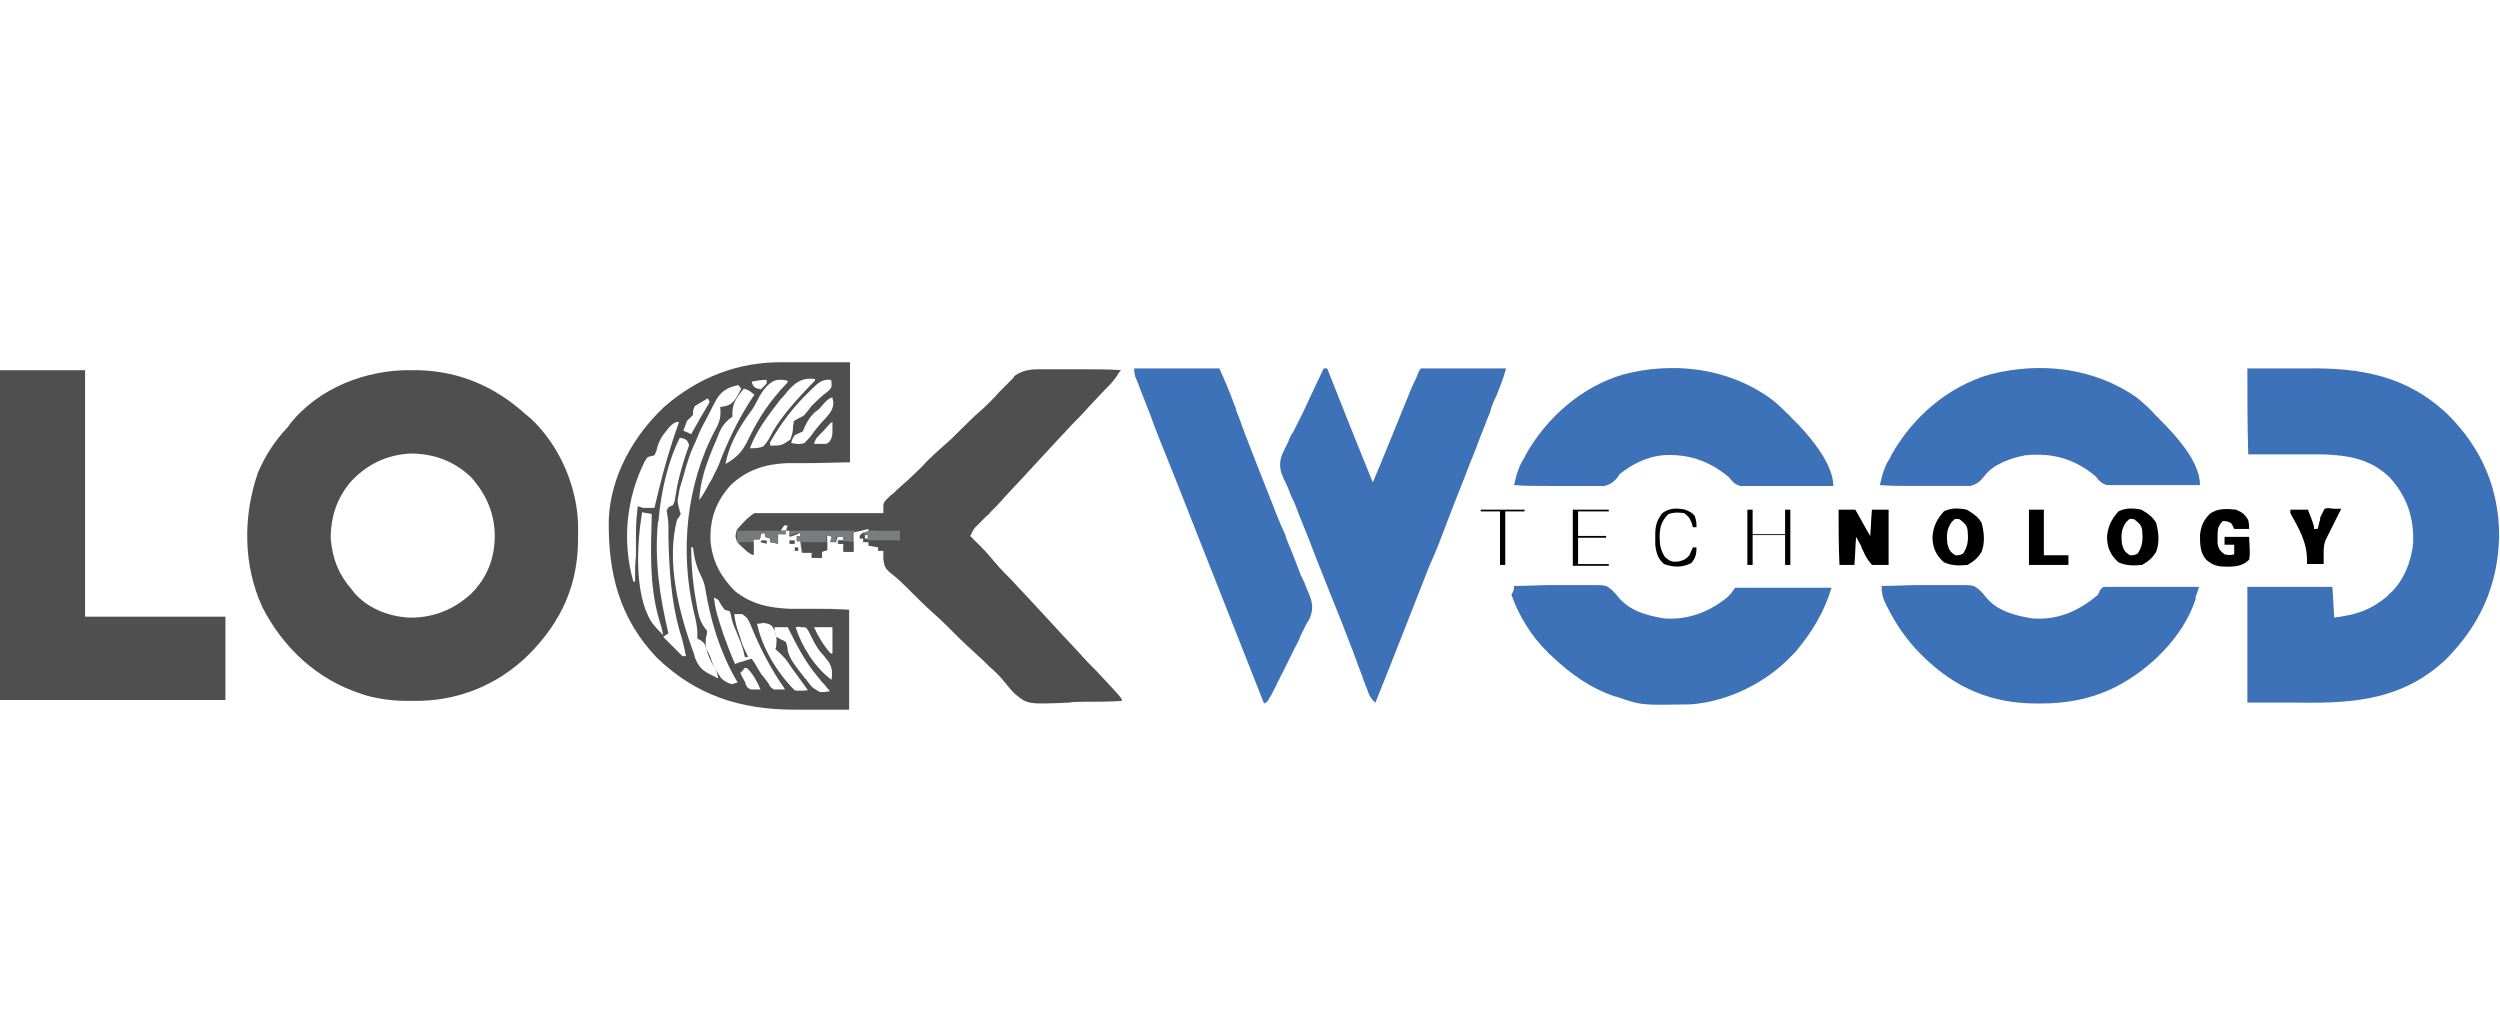
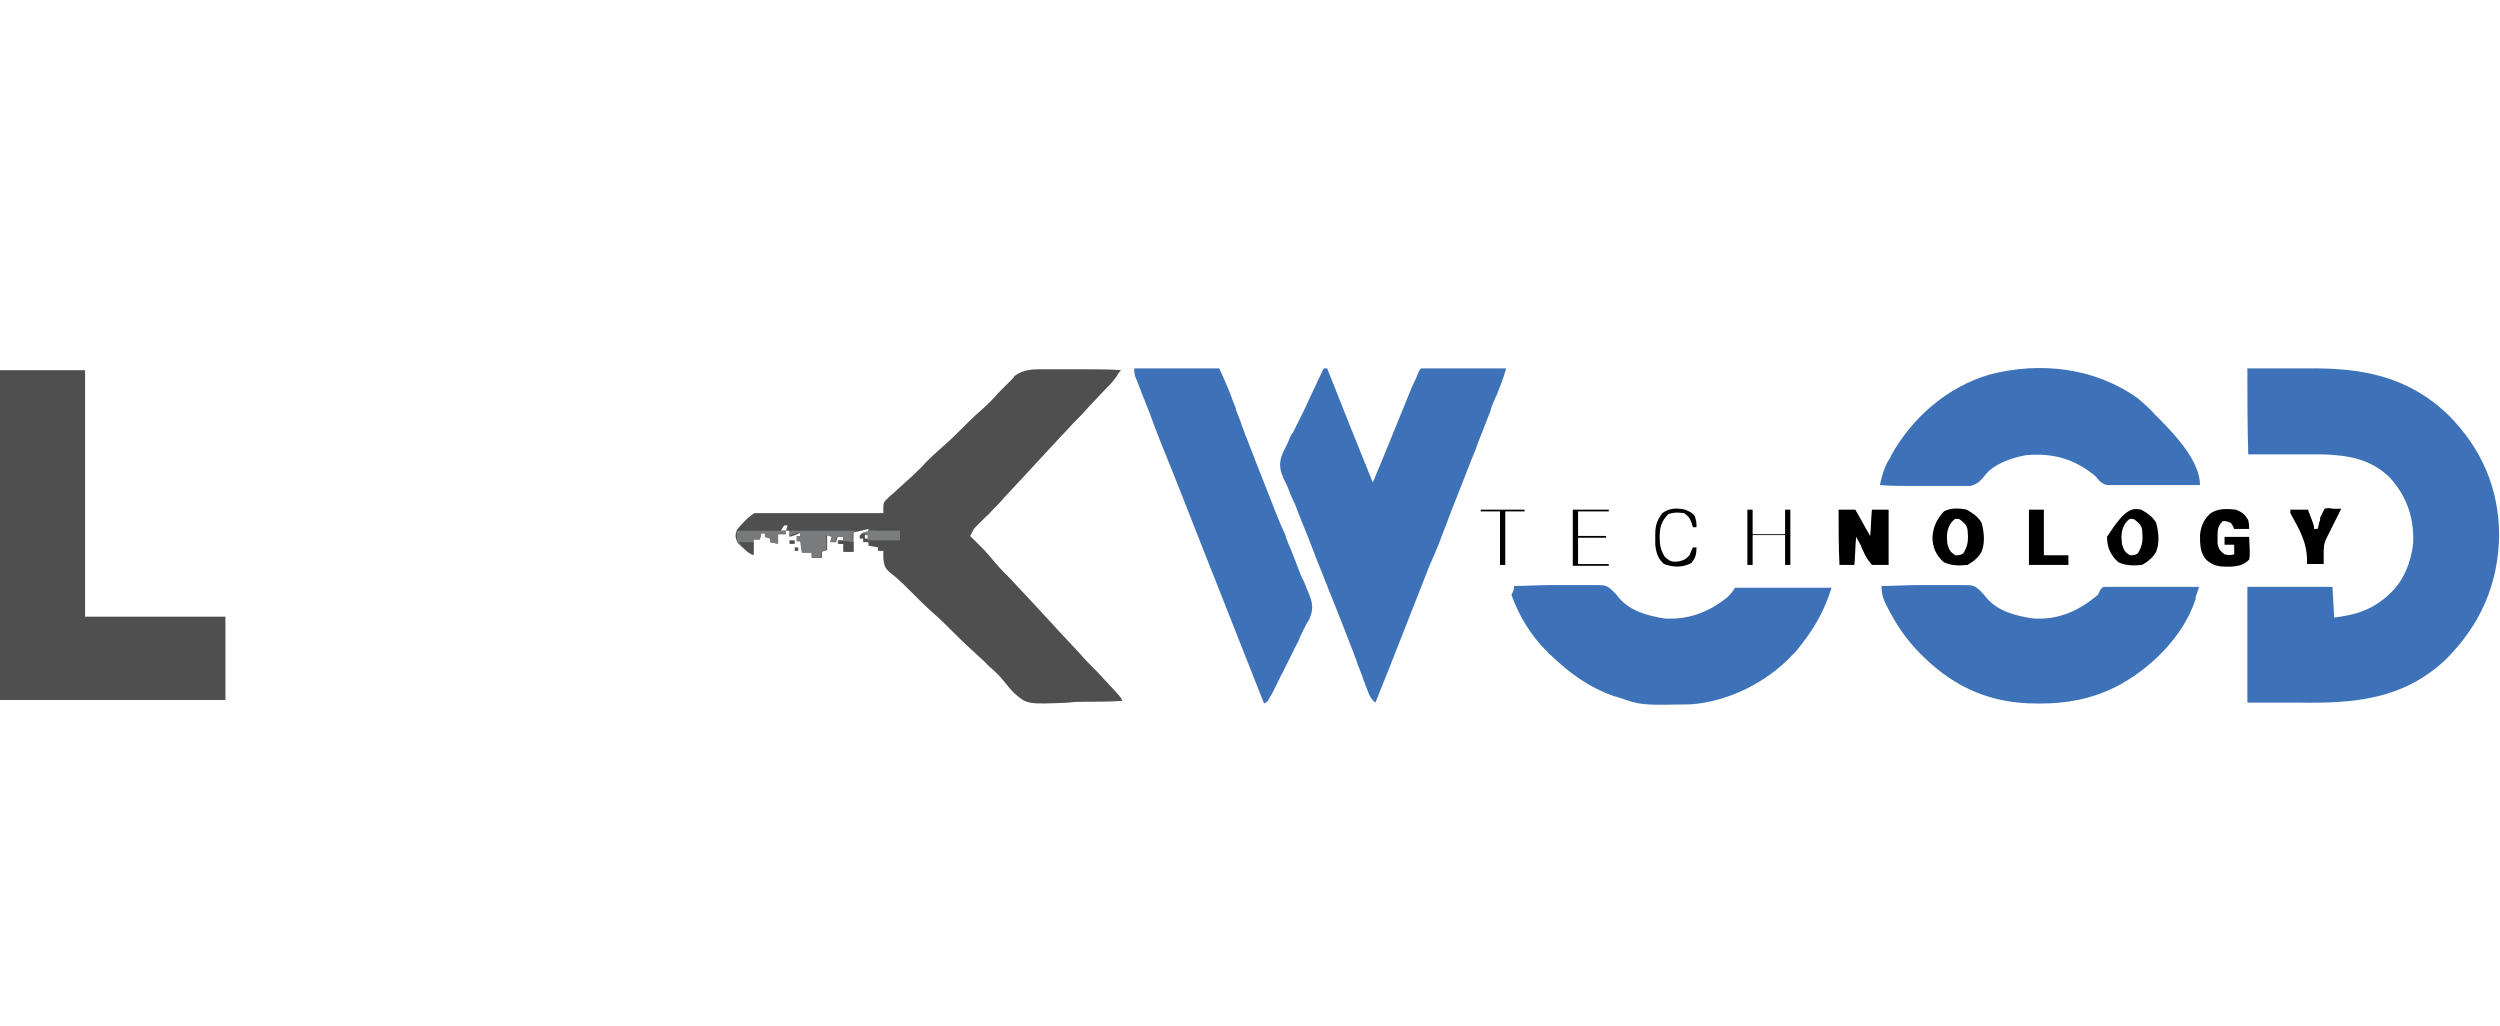
<svg xmlns="http://www.w3.org/2000/svg" version="1.1" id="Layer_1" x="0px" y="0px" viewBox="0 0 285 117" style="enable-background:new 0 0 285 117;" xml:space="preserve">
  <style type="text/css">
	.st0{fill:#4F4F50;}
	.st1{fill:#3E72B8;}
	.st2{fill:#7A7B7C;}
	.st3{fill:#787979;}
	.st4{fill:#7C7E7E;}
</style>
-   <path class="st0" d="M47,42.2c0.3,0,0.3,0,0.6,0c4.8,0.1,8.9,1.9,12.4,5.1c0.2,0.1,0.3,0.3,0.5,0.4c3.2,3,5.2,7.5,5.4,11.9  c0,0.5,0,0.9,0,1.4c0,0.1,0,0.2,0,0.4c0,5.3-1.9,9.5-5.7,13.3C56.6,78.2,52,80,47,79.9c-0.2,0-0.4,0-0.6,0c-1.6,0-3.1-0.2-4.6-0.6  c-0.3-0.1-0.3-0.1-0.6-0.2c-5-1.6-8.9-5.2-11.3-9.9c-2.2-4.8-2.2-10.4-0.5-15.3c0.8-1.9,1.9-3.6,3.3-5.1c0.1-0.1,0.2-0.2,0.3-0.4  C36.3,44.2,41.8,42.1,47,42.2z M40,54.9c-1.6,1.9-2.3,4-2.3,6.5c0.2,2.3,0.9,4.1,2.4,5.8c0.1,0.1,0.2,0.3,0.3,0.4  c1.5,1.7,3.7,2.6,6,2.8c2.8,0.1,5.2-0.8,7.3-2.7c1.8-1.8,2.7-4,2.7-6.6c0-2.6-1-4.8-2.7-6.7c-2-1.9-4.3-2.7-7-2.7  C43.9,51.9,41.8,53,40,54.9z" />
  <path class="st1" d="M256.2,42c2.9,0,2.9,0,4.1,0c0.8,0,1.7,0,2.5,0c6.3-0.1,11.6,0.8,16.3,5.3c3.8,3.8,5.8,8.4,5.8,13.8  c-0.1,5.6-2.2,10.2-6.1,14.1c-4.8,4.5-10.3,5-16.6,4.9c-2,0-4,0-6,0c0-4.4,0-8.7,0-13.2c3.2,0,6.4,0,9.7,0c0.1,1.8,0.1,1.8,0.2,3.5  c2.4-0.3,4.1-0.8,6-2.4c0.1-0.1,0.2-0.2,0.3-0.3c1.6-1.4,2.5-3.7,2.7-5.8c0.1-2.9-0.7-5.3-2.7-7.5c-2.2-2.1-4.7-2.5-7.6-2.6  c-0.2,0-0.5,0-0.7,0c-0.6,0-1.3,0-1.9,0c-0.7,0-1.3,0-2,0c-1.3,0-2.6,0-3.9,0C256.2,48.5,256.2,45.3,256.2,42z" />
  <path class="st0" d="M0,42.2c3.2,0,6.4,0,9.7,0c0,9.3,0,18.6,0,28.1c5.3,0,10.6,0,16,0c0,3.1,0,6.3,0,9.5c-8.5,0-17,0-25.7,0  C0,67.4,0,55,0,42.2z" />
  <path class="st0" d="M119.4,42.1c0.2,0,0.5,0,0.7,0c0.6,0,1.3,0,1.9,0c0.7,0,1.3,0,2,0c1.3,0,2.6,0,3.8,0.1  c-0.2,0.2-0.4,0.5-0.5,0.7c-0.1,0.1-0.2,0.3-0.3,0.4c-0.3,0.4-0.7,0.8-1.1,1.2c-0.6,0.6-1.2,1.3-1.8,1.9c-0.6,0.7-1.2,1.3-1.8,1.9  c-0.9,1-1.8,1.9-2.7,2.9c-0.8,0.9-1.6,1.7-2.4,2.6c-0.9,1-1.8,1.9-2.7,2.9c-0.5,0.6-1,1.1-1.6,1.7c-0.1,0.1-0.2,0.3-0.4,0.4  c-0.2,0.2-0.5,0.5-0.7,0.7c-0.1,0.1-0.2,0.2-0.3,0.3c-0.1,0.1-0.2,0.2-0.3,0.3c-0.3,0.3-0.4,0.7-0.6,1c0.1,0.1,0.2,0.2,0.4,0.4  c0.2,0.2,0.3,0.3,0.5,0.5c0.2,0.2,0.3,0.3,0.5,0.5c0.5,0.5,1,1.1,1.5,1.7c0.6,0.7,1.2,1.3,1.8,1.9c0.9,1,1.8,1.9,2.7,2.9  c0.8,0.9,1.6,1.7,2.4,2.6c0.9,1,1.8,1.9,2.7,2.9c0.6,0.7,1.2,1.3,1.9,2c2.9,3.1,2.9,3.1,2.9,3.4c-1.4,0.1-2.8,0.1-4.2,0.1  c-0.6,0-1.3,0-1.9,0.1c-4.7,0.2-4.7,0.2-6.2-1.1c-0.4-0.4-0.8-0.9-1.2-1.4c-0.5-0.6-1-1.1-1.6-1.6c-0.2-0.2-0.4-0.4-0.6-0.6  c-0.4-0.4-0.9-0.8-1.3-1.2c-0.9-0.8-1.8-1.7-2.6-2.5c-0.6-0.6-1.2-1.2-1.9-1.8c-0.9-0.8-1.8-1.7-2.6-2.5c-0.7-0.7-1.5-1.5-2.3-2.1  c-0.6-0.5-0.7-0.8-0.8-1.6c0-0.3,0-0.3,0-0.5c0-0.1,0-0.3,0-0.4c-0.2,0-0.4,0-0.6,0c0-0.1,0-0.2,0-0.4c-0.4-0.1-0.7-0.1-1.1-0.2  c0-0.1,0-0.2,0-0.4c-0.2,0-0.4,0-0.6,0c0-0.1,0-0.2,0-0.4c-0.1,0-0.2,0-0.4,0c0-0.4,0-0.4,0.4-0.7c0.2,0,0.4,0,0.6,0  c0-0.1,0-0.2,0-0.4c-0.8,0.2-0.8,0.2-1.7,0.4c0,0.7,0,1.5,0,2.2c-0.4,0-0.7,0-1.1,0c0-0.3,0-0.6,0-0.9c-0.2,0-0.4,0-0.6,0  c0-0.1,0-0.2,0-0.4c0.2,0,0.4,0,0.6,0c0-0.1,0-0.2,0-0.4c-0.2,0-0.5,0-0.7,0c-0.1,0.3-0.1,0.3-0.2,0.6c-0.2,0-0.4,0-0.6,0  c0.1-0.3,0.1-0.3,0.2-0.6c-0.2-0.1-0.4-0.1-0.6-0.2c0,0.6,0,1.1,0,1.7c-0.2,0.1-0.4,0.1-0.6,0.2c0,0.2,0,0.5,0,0.7  c-0.4,0-0.7,0-1.1,0c0-0.2,0-0.4,0-0.6c-0.4,0-0.7,0-1.1,0c-0.1-0.6-0.1-0.6-0.2-1.3c-0.1,0-0.2,0-0.4,0c0-0.2,0-0.4,0-0.6  c0.1,0,0.2,0,0.4,0c0-0.1,0-0.2,0-0.4C90.7,61,90.7,61,90,61.2c0-0.2,0-0.5,0-0.7c-0.1,0-0.2,0-0.4,0c0,0.1,0,0.2,0,0.4  c-0.3,0-0.6,0-0.9,0c0,0.4,0,0.7,0,1.1c-0.3-0.1-0.6-0.1-0.9-0.2c0-0.1,0-0.2,0-0.4c-0.3-0.1-0.3-0.1-0.6-0.2c0-0.1,0-0.2,0-0.4  c-0.1,0-0.2,0-0.4,0c-0.1,0.2-0.1,0.5-0.2,0.7c-0.2,0-0.5,0-0.7,0c0,0.6,0,1.1,0,1.7c-0.8-0.4-1.3-0.8-1.9-1.5  c-0.2-0.6-0.2-0.6,0-1.3c0.6-0.7,1.2-1.4,2-1.9c0.5,0,0.9,0,1.4,0c0.2,0,0.2,0,0.4,0c0.5,0,1,0,1.4,0c0.3,0,0.7,0,1,0  c0.9,0,1.7,0,2.6,0c0.9,0,1.8,0,2.7,0c1.7,0,3.5,0,5.2,0c0-0.2,0-0.4,0-0.5c0-0.6,0-0.6,0.2-0.9c0.1-0.1,0.2-0.2,0.3-0.3  c0.1-0.1,0.2-0.2,0.3-0.3c0.3-0.2,0.5-0.4,0.8-0.7c0.9-0.8,1.8-1.6,2.7-2.5c0.8-0.9,1.7-1.7,2.6-2.5c0.7-0.6,1.3-1.2,1.9-1.8  c0.7-0.7,1.5-1.5,2.2-2.1c0.8-0.7,1.5-1.4,2.2-2.2c0.3-0.3,0.5-0.5,0.8-0.8c0.2-0.2,0.2-0.2,0.3-0.3c0.1-0.1,0.3-0.3,0.4-0.4  c0.1-0.1,0.2-0.2,0.2-0.3C116.8,42,117.9,42.1,119.4,42.1z M89.4,59.9c-0.2,0.3-0.2,0.3-0.4,0.6c0.2,0,0.4,0,0.6,0  c0.1-0.2,0.1-0.4,0.2-0.6C89.7,59.9,89.6,59.9,89.4,59.9z M98.6,61c0,0.1,0,0.2,0,0.4c0.1,0,0.2,0,0.4,0c0-0.1,0-0.2,0-0.4  C98.8,61,98.7,61,98.6,61z" />
  <path class="st1" d="M150.9,42c0.1,0,0.2,0,0.4,0c1.7,4.3,3.4,8.6,5.2,13c1.4-3.3,2.7-6.6,4.1-10c0.2-0.5,0.4-1,0.6-1.4  c0.1-0.2,0.1-0.2,0.2-0.4c0.4-1,0.4-1,0.6-1.2c0.3,0,0.6,0,0.9,0c0.2,0,0.4,0,0.6,0c0.2,0,0.4,0,0.6,0c0.3,0,0.3,0,0.7,0  c0.7,0,1.4,0,2.1,0c0.5,0,0.9,0,1.4,0c1.1,0,2.3,0,3.4,0c-0.3,1.1-0.7,2.1-1.1,3.1c-0.1,0.1-0.1,0.3-0.2,0.4  c-0.2,0.5-0.4,0.9-0.5,1.4c-0.1,0.3-0.3,0.7-0.4,1c-0.4,1.1-0.9,2.2-1.3,3.4c-0.2,0.4-0.3,0.8-0.5,1.2c-0.9,2.4-1.9,4.8-2.8,7.2  c-0.6,1.6-1.2,3.2-1.9,4.7c-2.1,5.3-4.1,10.5-6.2,15.7c-0.5-0.4-0.7-0.8-0.9-1.4c-0.1-0.2-0.1-0.3-0.2-0.5c-0.1-0.2-0.1-0.4-0.2-0.5  c-0.1-0.2-0.1-0.4-0.2-0.6c-0.2-0.6-0.5-1.2-0.7-1.9c-0.2-0.4-0.3-0.9-0.5-1.3c-0.4-1-0.8-2.1-1.2-3.1c-0.6-1.5-1.2-3-1.8-4.5  c-0.4-1.1-0.9-2.2-1.3-3.3c-0.7-1.9-1.5-3.7-2.2-5.6c-0.1-0.1-0.1-0.3-0.2-0.4c-0.3-0.6-0.5-1.3-0.8-1.9c-0.1-0.2-0.2-0.4-0.3-0.6  c-0.1-0.3-0.1-0.3-0.2-0.5c-0.3-1-0.2-1.7,0.3-2.7c0.1-0.2,0.2-0.4,0.3-0.6c0.1-0.2,0.2-0.4,0.3-0.7c0.1-0.2,0.2-0.5,0.4-0.7  c0.3-0.6,0.6-1.2,0.9-1.8c0.3-0.6,0.6-1.2,0.9-1.9C149.7,44.5,150.3,43.3,150.9,42z" />
-   <path class="st0" d="M89.4,41.3c0.2,0,0.4,0,0.6,0c0.7,0,1.4,0,2.1,0c1.6,0,3.2,0,4.8,0c0,3.8,0,7.5,0,11.4  c-4.3,0.1-4.3,0.1-5.6,0.1c-0.4,0-0.7,0-1.1,0c-0.3,0-0.3,0-0.5,0c-2.5,0.1-4.6,0.8-6.4,2.5c-1.7,1.9-2.4,3.9-2.3,6.4  c0.2,2.3,1.2,4.1,2.8,5.7c1.9,1.5,3.9,1.9,6.2,2c0.2,0,0.3,0,0.5,0c0.6,0,1.3,0,1.9,0c2.2,0,2.2,0,4.4,0.1c0,3.8,0,7.5,0,11.4  c-1.6,0-3.1,0-4.7,0c-0.7,0-0.7,0-1.5,0c-6.2,0-11.2-1.6-15.7-5.9c-4.3-4.5-5.6-9.7-5.5-15.8c0.2-4.9,2.8-9.5,6.3-12.8  C79.6,43,84.2,41.2,89.4,41.3z M87.1,44.4c-0.4,0.5-0.7,1.1-1,1.7c-0.2,0.4-0.5,0.8-0.8,1.2c-1.2,1.7-2.2,3.5-2.6,5.6  c1.4-0.8,2-1.5,2.7-3c1.1-2.3,2.4-4.2,4.1-6c0.3-0.3,0.3-0.3,0.3-0.5C88.5,43.1,87.9,43.4,87.1,44.4z M89.3,45.2  c-0.1,0.1-0.2,0.2-0.3,0.3c-1.3,1.7-2.8,3.6-3.5,5.6c0.6,0,1,0,1.5-0.2c0.5-0.5,0.8-1.1,1.1-1.7c1.2-2,2.7-3.6,4.3-5.3  c0.3-0.3,0.3-0.3,0.5-0.5c0-0.1,0-0.1,0-0.2C91.2,43,90.4,43.8,89.3,45.2z M92.6,44.3c-0.1,0.1-0.2,0.2-0.3,0.3  c-1.8,1.7-3.3,3.7-4.5,5.8c0,0.1,0,0.2,0,0.4c1.3,0,1.3,0,2.3-0.7c0.2-0.6,0.3-0.8,0.3-1.4c0-0.2,0.1-0.5,0.1-0.7  c0.5-0.3,0.5-0.3,1.1-0.6c0.3-0.3,0.6-0.7,0.9-1.1c0.6-0.6,1.2-1.2,1.9-1.7c0.4-0.4,0.4-0.4,0.4-0.9c0-0.1,0-0.3-0.1-0.4  C93.8,43.2,93.3,43.6,92.6,44.3z M85.7,43.5c0.1,0.4,0.1,0.4,0.4,0.7c0.2,0.1,0.4,0.1,0.6,0.2c0.3-0.2,0.5-0.5,0.7-0.7  c0-0.1,0-0.2,0-0.4C86.8,43.3,86.3,43.4,85.7,43.5z M84.2,43.9c-1,0.2-1.7,0.5-2.3,1.3c-0.5,0.7-0.8,1.5-1.2,2.2  c-0.1,0.2-0.1,0.2-0.2,0.4c-0.4,0.7-0.8,1.5-1.1,2.3c-0.1,0.3-0.3,0.6-0.4,0.9c-0.6,1.3-0.9,2.7-1.3,4c-0.1,0.2-0.1,0.4-0.2,0.6  c0,0.2-0.1,0.4-0.1,0.6c0,0.2-0.1,0.3-0.1,0.5c-0.1,0.5,0,0.8,0.1,1.2c0.1,0.4,0.1,0.4,0.2,0.7c-0.1,0.2-0.2,0.4-0.4,0.6  c-1.3,4.8,0.2,10.7,1.9,15.3c0,0.1,0.1,0.2,0.1,0.4c0.4,1.1,0.9,1.6,2,2.1c0.1,0.1,0.3,0.1,0.4,0.2c0.1,0.1,0.1,0.1,0.3,0.1  c-0.1-0.2-0.1-0.2-0.1-0.4c-0.1-0.3-0.2-0.6-0.4-0.9c-0.2-0.4-0.3-0.8-0.5-1.3c-0.1-0.1-0.1-0.3-0.2-0.4c-0.1-0.1-0.1-0.3-0.2-0.4  c0-0.1-0.1-0.2-0.1-0.4c-0.3-0.4-0.5-0.5-0.9-0.7c0-0.2,0-0.4,0-0.6c0-0.8-0.2-1.6-0.4-2.4c-1.6-6.9-0.9-14.6,2.5-20.9  c0.5-0.9,0.6-1.5,0.5-2.5c0.2,0,0.4-0.1,0.6-0.1c0.9-0.2,1.2-0.9,1.6-1.6c0.1-0.2,0.1-0.2,0.2-0.4C84.3,44.1,84.3,44.1,84.2,43.9z   M84.8,44.3c-0.9,1.1-1.4,1.8-1.3,3.2c-0.1,0.1-0.3,0.2-0.4,0.3c-0.7,0.6-1,1.2-1.3,2c-0.1,0.2-0.1,0.3-0.2,0.5  c-0.5,1.1-0.9,2.2-1.3,3.4c0,0.1-0.1,0.3-0.1,0.4c-0.3,1-0.4,1.9-0.5,2.9c0.4-0.5,0.7-1,1-1.6c0.2-0.4,0.5-0.8,0.7-1.3  c0.4-0.7,0.7-1.5,1-2.3c1-2.4,2.1-4.6,3.6-6.8C85.4,44.5,85.4,44.5,84.8,44.3z M93.4,46.6c-0.1,0.1-0.2,0.2-0.4,0.3  c-0.8,0.7-1.1,1.4-1.5,2.3c-0.3,0.1-0.6,0.3-0.9,0.4c-0.3,0.5-0.3,0.5-0.4,0.9c0.6,0.1,0.9,0.2,1.5,0c0.4-0.4,0.8-0.8,1.1-1.3  c0.4-0.5,0.8-1,1.3-1.5c0.5-0.6,0.9-1,0.9-1.8c0-0.2-0.1-0.4-0.1-0.6C94.3,45.4,93.7,46.3,93.4,46.6z M80.7,45.4  c-0.5,0.3-1,0.6-1.5,0.9C79,46.8,79,46.8,79,47.3c-0.2,0.2-0.5,0.5-0.7,0.7c-0.2,0.6-0.2,0.6-0.4,1.1c0.5,0.2,0.5,0.2,0.9,0.4  c0.3-0.6,0.7-1.2,1-1.8c0.1-0.2,0.2-0.3,0.3-0.5c0.1-0.2,0.2-0.3,0.3-0.5c0.1-0.2,0.1-0.2,0.3-0.5c0.1-0.1,0.1-0.3,0.2-0.4  C80.8,45.6,80.7,45.5,80.7,45.4z M75.9,49.2c-0.6,0.7-0.9,1.4-1.1,2.3c-0.1,0.1-0.1,0.3-0.2,0.4c-0.1,0-0.2,0.1-0.4,0.1  c-0.4,0.1-0.4,0.1-0.7,0.6c-2.1,4.2-2.6,9.1-1.3,13.7c0.1,0,0.1,0,0.2,0c0-0.3,0-0.3,0-0.6c0-0.8,0-1.5,0.1-2.3c0-0.3,0-0.7,0-1  c0-0.5,0-1,0-1.4c0-0.2,0-0.2,0-0.4c0-1,0.1-2,0.2-2.9c0.2,0.1,0.4,0.1,0.6,0.2c0.4,0,0.9,0,1.3,0c0-0.1,0.1-0.2,0.1-0.4  c0.6-2.5,1.2-4.9,2-7.3c0.2-0.7,0.5-1.4,0.7-2.1C76.8,48,76.2,48.8,75.9,49.2z M94.7,48.2c-0.3,0.3-0.6,0.7-0.9,1  c-0.1,0.1-0.2,0.2-0.3,0.3C93,50,93,50,92.8,50.6c0.2,0,0.5,0,0.7,0c0.1,0,0.3,0,0.4,0c0.4,0,0.4,0,0.7-0.3c0.3-0.5,0.3-0.8,0.3-1.3  c0-0.3,0-0.3,0-0.5c0-0.2,0-0.2,0-0.4C94.8,48.2,94.7,48.2,94.7,48.2z M77.5,49.9c-1.4,2.8-2.1,6.1-2.4,9.1c0,0.3,0,0.3-0.1,0.6  c-0.4,4.3,0.2,8.4,1.2,12.6c-0.3,0.2-0.3,0.2-0.6,0.4c0.4,0.4,0.7,0.7,1.1,1.1c0.1,0.1,0.2,0.2,0.3,0.3c0.3,0.3,0.5,0.5,0.8,0.8  c0.1,0,0.2,0,0.4,0c-0.2-1-0.4-1.9-0.7-2.8c-1-3.5-1.2-7-1.3-10.6c0-0.2,0-0.3,0-0.5c0-0.3,0-0.6,0-0.9c0-0.6-0.1-1.2-0.2-1.8  c0.2-0.4,0.2-0.4,0.7-0.6c0.2-0.4,0.2-0.4,0.3-1c0-0.2,0.1-0.4,0.1-0.6c0-0.2,0.1-0.4,0.1-0.6c0.3-1.4,0.7-2.8,1.2-4.2  c0.2-0.5,0.2-0.5-0.1-1C78,50,78,50,77.5,49.9z M79.4,56.9c0.2,0.4,0.2,0.4,0.2,0.4L79.4,56.9z M73.2,58.4c-0.6,3.6-0.9,9.2,1,12.4  c0.4,0.6,0.9,1.1,1.4,1.6c-0.1-0.6-0.3-1.3-0.5-1.9c-1.1-3.9-0.9-7.9-0.8-11.9C73.8,58.5,73.8,58.5,73.2,58.4z M78.8,62.4  c0,2.2,0.2,4.3,0.6,6.4c0,0.2,0.1,0.4,0.1,0.6c0.2,1,0.4,1.7,1.1,2.5c0,0.4,0,0.4-0.1,0.7c-0.3,1.7,0.8,3.3,1.7,4.7  c0.4,0.4,0.7,0.5,1.2,0.7c0.4-0.1,0.4-0.1,0.7-0.2c-0.1-0.2-0.2-0.3-0.3-0.5c-1.8-3.2-2.8-6.6-3.4-10.2c-0.1-0.7-0.4-1.3-0.7-1.9  c-0.4-0.9-0.6-1.9-0.7-2.8C78.9,62.4,78.9,62.4,78.8,62.4z M72.3,66.3c0.2,0.6,0.2,0.6,0.2,0.6L72.3,66.3z M81.4,68.1  c0.1,1.3,0.5,2.5,0.9,3.7c0.1,0.2,0.1,0.4,0.2,0.6c0.4,1.1,0.8,2.2,1.3,3.3c0.2-0.1,0.3-0.1,0.5-0.2c0.5-0.1,0.9-0.3,1.4-0.4  c0.1,0.1,0.1,0.2,0.2,0.3c0.3,0.4,0.5,0.9,0.8,1.3c0.1,0.2,0.1,0.2,0.3,0.4c0.1,0.1,0.2,0.3,0.3,0.4c0.1,0.1,0.2,0.3,0.3,0.4  c0.2,0.4,0.2,0.4,0.6,0.7c0.7,0,0.7,0,1.3,0c-0.1-0.1-0.1-0.2-0.2-0.3c-1.5-2.2-2.7-4.5-3.7-7c-0.3-0.7-0.4-0.9-1-1.3  C84.1,70,84.1,70,83.7,70c0.1,0.9,0.3,1.6,0.6,2.4c0.1,0.3,0.1,0.3,0.2,0.7c0.2,0.6,0.5,1.2,0.8,1.8c-0.1,0-0.2,0-0.4,0  c0-0.2-0.1-0.3-0.1-0.5c-0.2-0.9-0.6-1.7-0.9-2.5c-0.3-0.6-0.5-1.3-0.6-1.9c0-0.1-0.1-0.2-0.1-0.3c-0.2-0.1-0.4-0.1-0.6-0.2  c-0.3-0.4-0.5-0.7-0.7-1.1C81.7,68.3,81.6,68.2,81.4,68.1z M86.3,71.1c0.6,2.8,2.3,5.6,4.3,7.6c0.5,0.1,1,0,1.5,0  c-0.1-0.1-0.1-0.2-0.2-0.3c-0.5-0.7-1.1-1.5-1.6-2.2c-0.8-1.2-0.8-1.2-1.9-2.2c0.1-0.3,0.1-0.3,0.1-0.6c0.1-0.8-0.1-1.3-0.4-1.9  c-0.3-0.4-0.6-0.4-1.1-0.5C86.7,71.1,86.5,71.1,86.3,71.1z M88.3,71.5c0,0.5,0,0.5,0.2,1.1c0.2,0.1,0.4,0.2,0.5,0.3  c0.3,0.1,0.3,0.1,0.6,0.3c0.1,0.3,0.2,0.7,0.2,1c0.3,1.1,1.1,2,1.8,2.9c0.1,0.2,0.3,0.3,0.4,0.5c0.6,0.8,0.6,0.8,1.5,1.3  c0.5,0,0.5,0,1.1-0.1c-0.1-0.2-0.3-0.3-0.4-0.5c-0.2-0.3-0.5-0.5-0.7-0.8c-0.1-0.2-0.3-0.3-0.4-0.5c-1.4-1.7-2.3-3.5-3.3-5.5  C89.3,71.5,88.8,71.5,88.3,71.5z M90.7,71.5c0.7,2.2,2.2,4.6,4.1,6c0.1-0.8,0.1-1.3-0.3-2c-0.3-0.4-0.6-0.8-0.9-1.1  c-0.6-0.7-1-1.6-1.4-2.4c-0.3-0.5-0.3-0.5-0.9-0.5C91.1,71.4,90.9,71.5,90.7,71.5z M92.8,71.5c0.5,1.1,1.1,2.1,1.9,3  c0.1,0,0.1,0,0.2,0c0-1,0-2,0-3C94.2,71.5,93.5,71.5,92.8,71.5z M84.7,76.4c-0.1,0.1-0.2,0.2-0.3,0.3c0.1,0.3,0.3,0.6,0.4,0.8  c0.1,0.2,0.2,0.3,0.2,0.5c0.2,0.4,0.2,0.4,0.6,0.6c0.4,0,0.7,0,1.1,0c-0.4-0.9-0.8-1.7-1.5-2.4C84.9,76.1,84.9,76.1,84.7,76.4z" />
  <path class="st1" d="M129.3,42c3.2,0,6.4,0,9.7,0c0.6,1.3,1.2,2.7,1.7,4.1c0.1,0.2,0.2,0.4,0.2,0.6c0.2,0.6,0.5,1.2,0.7,1.9  c0.2,0.4,0.3,0.9,0.5,1.3c0.4,1,0.8,2.1,1.2,3.1c0.5,1.3,1,2.5,1.5,3.8c0.5,1.3,1,2.6,1.6,3.9c0.1,0.2,0.2,0.4,0.2,0.6  c0.2,0.4,0.3,0.8,0.5,1.2c0.4,1,0.8,2,1.2,3.1c0.1,0.2,0.2,0.4,0.3,0.6c0.2,0.4,0.3,0.8,0.5,1.2c0.5,1.2,0.7,1.9,0.2,3.1  c-0.1,0.2-0.2,0.4-0.3,0.5c-0.1,0.2-0.2,0.4-0.3,0.6c-0.1,0.2-0.2,0.4-0.3,0.6c-0.1,0.2-0.2,0.4-0.3,0.7c-0.2,0.5-0.5,0.9-0.7,1.4  c-0.3,0.6-0.6,1.2-0.9,1.8c-0.2,0.5-0.5,0.9-0.7,1.4c-0.2,0.3-0.3,0.7-0.5,1c-0.1,0.2-0.2,0.4-0.3,0.6c-0.1,0.2-0.2,0.3-0.3,0.5  c-0.2,0.4-0.2,0.4-0.6,0.6c-2.5-6.3-5-12.7-7.5-19c-0.8-2-1.6-4.1-2.4-6.1c-0.3-0.7-0.5-1.3-0.8-2c-0.8-2-1.6-3.9-2.3-5.9  c-0.1-0.3-0.3-0.7-0.4-1c-0.2-0.6-0.5-1.2-0.7-1.8c-0.1-0.3-0.2-0.5-0.3-0.8c-0.1-0.2-0.2-0.5-0.3-0.7  C129.3,42.4,129.3,42.4,129.3,42z" />
  <path class="st1" d="M214.5,66.8c1.4,0,2.8-0.1,4.1-0.1c0.6,0,1.3,0,1.9,0c0.7,0,1.5,0,2.2,0c0.3,0,0.3,0,0.7,0c1.6,0,1.6,0,2.3,0.6  c0.4,0.4,0.4,0.4,0.8,0.9c1.3,1.5,3.3,2,5.2,2.3c2.7,0.2,5-0.7,7.1-2.4c0.4-0.3,0.4-0.3,0.6-0.8c0.3-0.4,0.3-0.4,0.8-0.4  c0.3,0,0.3,0,0.6,0c0.3,0,0.3,0,0.7,0c0.2,0,0.5,0,0.7,0c0.4,0,0.4,0,0.7,0c0.6,0,1.3,0,1.9,0c0.7,0,1.3,0,2,0c1.3,0,2.6,0,3.9,0  c-0.1,0.3-0.2,0.6-0.3,0.9c-0.1,0.2-0.1,0.2-0.1,0.5c-1.4,4.3-5.2,8-9.1,10c-2.8,1.4-5.6,1.9-8.6,1.9c-0.1,0-0.2,0-0.4,0  c-5.1,0-9.2-1.7-12.9-5.3c-0.1-0.1-0.3-0.3-0.4-0.4c-1.6-1.6-2.8-3.4-3.8-5.4c-0.1-0.1-0.1-0.3-0.2-0.4  C214.6,68,214.5,67.6,214.5,66.8z" />
  <path class="st1" d="M172.6,66.8c1.4,0,2.8-0.1,4.1-0.1c0.6,0,1.3,0,1.9,0c0.7,0,1.5,0,2.2,0c0.3,0,0.3,0,0.7,0c1.6,0,1.6,0,2.3,0.6  c0.4,0.4,0.4,0.4,0.8,0.9c1.3,1.5,3.3,2,5.1,2.3c2.7,0.2,5.1-0.7,7.2-2.4c0.5-0.5,0.5-0.5,0.9-1.1c3.6,0,7.3,0,11,0  c-0.9,2.9-2.2,5-4.1,7.3c-0.2,0.2-0.2,0.2-0.4,0.4c-2.9,3.1-7.3,5.3-11.6,5.6c-5.6,0.1-5.6,0.1-8.2-0.8c-0.1,0-0.2-0.1-0.4-0.1  c-2.9-1-5.1-2.6-7.3-4.7c-0.1-0.1-0.3-0.2-0.4-0.4c-1.8-1.7-3.3-4.2-4.1-6.5C172.6,67.3,172.6,67.1,172.6,66.8z" />
  <path class="st1" d="M243.7,45.4c0.7,0.6,1.4,1.2,2,1.9c0.2,0.2,0.3,0.3,0.5,0.5c1.8,1.8,4.6,4.8,4.6,7.5c-1.4,0-2.8,0-4.3,0  c-0.7,0-1.3,0-2,0c-0.8,0-1.5,0-2.3,0c-0.2,0-0.5,0-0.7,0c-0.3,0-0.3,0-0.7,0c-0.2,0-0.4,0-0.6,0c-0.7-0.2-0.9-0.5-1.3-1  c-2.4-2-4.9-2.7-8-2.4c-1.6,0.3-3.7,1-4.7,2.4c-0.5,0.6-0.8,0.9-1.6,1.1c-0.7,0-1.3,0-2,0c-0.2,0-0.5,0-0.7,0c-0.6,0-1.3,0-1.9,0  c-0.6,0-1.3,0-1.9,0c-1.3,0-2.5,0-3.8-0.1c0.1-0.3,0.1-0.5,0.2-0.8c0-0.1,0.1-0.3,0.1-0.4c0.2-0.6,0.4-1.2,0.8-1.8  c0.1-0.1,0.1-0.2,0.2-0.4c2.4-4.3,6.4-7.8,11.2-9.2C232.6,41.2,238.8,41.9,243.7,45.4z" />
-   <path class="st1" d="M201.8,45.4c0.7,0.5,1.3,1.1,1.9,1.7c0.2,0.1,0.3,0.3,0.5,0.5c0.2,0.2,0.2,0.2,0.5,0.5c0.2,0.2,0.2,0.2,0.4,0.4  c1.5,1.6,3.9,4.5,3.9,6.9c-1.4,0-2.8,0-4.3,0c-0.7,0-1.3,0-2,0c-0.8,0-1.5,0-2.3,0c-0.2,0-0.5,0-0.7,0c-0.3,0-0.3,0-0.7,0  c-0.2,0-0.4,0-0.6,0c-0.7-0.2-0.9-0.5-1.3-1c-2.3-1.9-4.7-2.7-7.6-2.5c-1.8,0.2-3.4,1-4.8,2.1c-0.1,0.1-0.2,0.2-0.2,0.3  c-0.5,0.6-0.8,0.9-1.6,1.1c-0.7,0-1.3,0-2,0c-0.2,0-0.5,0-0.7,0c-0.6,0-1.3,0-1.9,0c-0.6,0-1.3,0-1.9,0c-1.3,0-2.5,0-3.8-0.1  c0.1-0.3,0.1-0.5,0.2-0.8c0-0.1,0.1-0.3,0.1-0.4c0.2-0.6,0.4-1.2,0.8-1.8c0.1-0.1,0.1-0.2,0.2-0.4c2.4-4.3,6.4-7.8,11.1-9.2  C190.7,41.2,196.9,41.9,201.8,45.4z" />
  <path d="M209.6,58.1c0.6,0,1.2,0,1.9,0c0.6,1,1.1,2,1.7,3c0.1-1,0.1-2,0.2-3c0.6,0,1.2,0,1.9,0c0,2.1,0,4.2,0,6.3  c-0.6,0-1.2,0-1.9,0c-0.5-0.6-0.7-0.9-1-1.6c-0.1-0.2-0.2-0.3-0.2-0.5c-0.2-0.4-0.4-0.7-0.6-1.1c-0.1,1-0.1,2.1-0.2,3.2  c-0.6,0-1.1,0-1.7,0C209.6,62.3,209.6,60.2,209.6,58.1z" />
  <path d="M254.9,58.1c0.7,0.3,1,0.5,1.4,1.2c0.1,0.5,0.1,0.5,0.1,1c-0.6,0-1.1,0-1.7,0c-0.1-0.2-0.2-0.5-0.4-0.7  c-0.5-0.2-0.5-0.2-0.9-0.2c-0.6,0.6-0.6,1-0.6,1.9c0,0.2,0,0.4,0,0.6c0.1,0.7,0.3,0.9,0.8,1.3c0.6,0.1,0.6,0.1,1.1,0  c0-0.4,0-0.7,0-1.1c-0.4,0-0.7,0-1.1,0c0-0.3,0-0.6,0-0.9c0.9,0,1.8,0,2.8,0c0.1,2,0.1,2,0,2.6c-0.7,0.7-1.5,0.8-2.5,0.8  c-1,0-1.6-0.1-2.4-0.8c-0.7-0.8-0.7-1.8-0.7-2.8c0.1-1,0.4-1.7,1.1-2.4C252.8,57.9,253.9,58,254.9,58.1z" />
-   <path d="M244.1,58.1c0.7,0.4,1.3,0.8,1.7,1.5c0.3,1.1,0.4,2.3,0,3.3c-0.4,0.7-0.9,1.1-1.6,1.5c-1,0.1-1.8,0.1-2.7-0.3  c-0.9-0.8-1.3-1.7-1.3-2.9c0.1-1.2,0.5-2,1.3-2.9C242.3,57.9,243.1,57.9,244.1,58.1z M242.4,59.5c-0.6,0.8-0.6,1.6-0.5,2.5  c0.2,0.7,0.3,0.9,0.9,1.3c0.5,0,0.5,0,0.9-0.2c0.6-0.9,0.6-1.7,0.5-2.7c-0.1-0.6-0.4-0.8-0.9-1.2C242.8,59.1,242.8,59.1,242.4,59.5z  " />
+   <path d="M244.1,58.1c0.7,0.4,1.3,0.8,1.7,1.5c0.3,1.1,0.4,2.3,0,3.3c-0.4,0.7-0.9,1.1-1.6,1.5c-1,0.1-1.8,0.1-2.7-0.3  c-0.9-0.8-1.3-1.7-1.3-2.9C242.3,57.9,243.1,57.9,244.1,58.1z M242.4,59.5c-0.6,0.8-0.6,1.6-0.5,2.5  c0.2,0.7,0.3,0.9,0.9,1.3c0.5,0,0.5,0,0.9-0.2c0.6-0.9,0.6-1.7,0.5-2.7c-0.1-0.6-0.4-0.8-0.9-1.2C242.8,59.1,242.8,59.1,242.4,59.5z  " />
  <path d="M224.2,58.1c0.7,0.4,1.3,0.8,1.7,1.5c0.3,1.1,0.4,2.3,0,3.3c-0.4,0.7-0.9,1.1-1.6,1.5c-1,0.1-1.8,0.1-2.7-0.3  c-0.9-0.8-1.3-1.7-1.3-2.9c0.1-1.2,0.5-2,1.3-2.9C222.4,57.9,223.2,57.9,224.2,58.1z M222.5,59.5c-0.6,0.8-0.6,1.6-0.5,2.5  c0.2,0.7,0.3,0.9,0.9,1.3c0.5,0,0.5,0,0.9-0.2c0.6-0.9,0.6-1.7,0.5-2.7c-0.1-0.6-0.4-0.8-0.9-1.2C222.9,59.1,222.9,59.1,222.5,59.5z  " />
  <path d="M261.1,58.1c0.7,0,1.4,0,2,0c0.7,1.8,0.7,1.8,0.7,2.2c0.1,0,0.2,0,0.4,0c0-0.1,0.1-0.2,0.1-0.3c0-0.2,0.1-0.3,0.1-0.5  c0.1-0.2,0.1-0.2,0.1-0.5c0.2-0.4,0.2-0.4,0.5-1c0.4-0.1,0.4-0.1,1,0c0.2,0,0.3,0,0.5,0c0.1,0,0.3,0,0.4,0c-1.5,3-1.5,3-1.7,3.4  c-0.3,0.6-0.3,1.1-0.3,1.7c0,0.2,0,0.5,0,0.7c0,0.2,0,0.4,0,0.5c-0.6,0-1.2,0-1.9,0c0-0.1,0-0.3,0-0.4c0-2.1-0.9-3.6-1.9-5.4  C261.1,58.3,261.1,58.3,261.1,58.1z" />
  <path d="M231.3,58.1c0.6,0,1.1,0,1.7,0c0,1.7,0,3.4,0,5.2c0.9,0,1.8,0,2.8,0c0,0.4,0,0.7,0,1.1c-1.5,0-3,0-4.5,0  C231.3,62.3,231.3,60.2,231.3,58.1z" />
  <path class="st2" d="M90,60.5c2.5,0,5,0,7.6,0c-0.1,0.1-0.2,0.1-0.4,0.2c0,0.7,0,1.5,0,2.2c-0.4,0-0.7,0-1.1,0c0-0.3,0-0.6,0-0.9  c-0.2,0-0.4,0-0.6,0c0-0.1,0-0.2,0-0.4c0.2,0,0.4,0,0.6,0c0-0.1,0-0.2,0-0.4c-0.2,0-0.5,0-0.7,0c-0.1,0.2-0.1,0.4-0.2,0.6  c-0.2,0-0.4,0-0.6,0c0.1-0.2,0.1-0.4,0.2-0.6c-0.2-0.1-0.4-0.1-0.6-0.2c0,0.6,0,1.1,0,1.7c-0.2,0.1-0.4,0.1-0.6,0.2  c0,0.2,0,0.5,0,0.7c-0.4,0-0.7,0-1.1,0c0-0.2,0-0.4,0-0.6c-0.4,0-0.7,0-1.1,0c-0.1-0.4-0.1-0.9-0.2-1.3c-0.1,0-0.2,0-0.4,0  c0-0.2,0-0.4,0-0.6c0.1,0,0.2,0,0.4,0c0-0.1,0-0.2,0-0.4c-0.4,0.1-0.9,0.2-1.3,0.4C90,61,90,60.7,90,60.5z" />
  <path d="M199.2,58.1c0.2,0,0.4,0,0.6,0c0,0.9,0,1.8,0,2.8c1.2,0,2.5,0,3.7,0c0-0.9,0-1.8,0-2.8c0.2,0,0.4,0,0.6,0c0,2.1,0,4.2,0,6.3  c-0.2,0-0.4,0-0.6,0c0-1.1,0-2.2,0-3.4c-1.2,0-2.5,0-3.7,0c0,1.1,0,2.2,0,3.4c-0.2,0-0.4,0-0.6,0C199.2,62.3,199.2,60.2,199.2,58.1z  " />
  <path class="st3" d="M84,60.5c1.8,0,3.7,0,5.6,0c0,0.1,0,0.2,0,0.4c-0.3,0-0.6,0-0.9,0c0,0.4,0,0.7,0,1.1c-0.5-0.1-0.5-0.1-0.9-0.2  c0-0.1,0-0.2,0-0.4c-0.2-0.1-0.4-0.1-0.6-0.2c0-0.1,0-0.2,0-0.4c-0.1,0-0.2,0-0.4,0c-0.1,0.2-0.1,0.5-0.2,0.7c-0.2,0-0.5,0-0.7,0  c0,0.6,0,1.1,0,1.7c-0.6-0.3-0.9-0.5-1.4-0.9c-0.1-0.1-0.1-0.1-0.3-0.3C84,61.8,84,61.8,84,60.5z" />
  <path d="M192.1,58.1c0.7,0.3,0.7,0.3,1.1,0.7c0.2,0.7,0.2,0.7,0.2,1.3c-0.1,0-0.2,0-0.4,0c-0.1-0.2-0.1-0.4-0.2-0.6  c-0.2-0.5-0.3-0.6-0.8-1c-0.7-0.1-1.2-0.1-1.8,0.1c-0.8,0.8-1,1.5-1,2.6c0,0.9,0.1,1.5,0.6,2.3c0.6,0.5,0.8,0.6,1.6,0.5  c0.7-0.2,0.7-0.2,1.2-0.7c0.2-0.5,0.2-0.5,0.4-0.9c0.1,0,0.2,0,0.4,0c0,0.8-0.1,1.2-0.6,1.8c-1,0.5-2,0.5-3.1,0.1  c-0.7-0.6-0.9-1.3-1-2.2c0-0.3,0-0.5,0-0.8c0-0.1,0-0.3,0-0.4c0-1,0.2-1.6,0.8-2.4C190.3,57.9,191.2,57.9,192.1,58.1z" />
  <path d="M179.3,58.1c1.4,0,2.7,0,4.1,0c0,0.1,0,0.1,0,0.2c-1.2,0-2.3,0-3.5,0c0,0.9,0,1.8,0,2.8c1,0,2.1,0,3.2,0c0,0.1,0,0.1,0,0.2  c-1,0-2.1,0-3.2,0c0,1,0,2,0,3c1.2,0,2.3,0,3.5,0c0,0.1,0,0.1,0,0.2c-1.4,0-2.7,0-4.1,0C179.3,62.3,179.3,60.2,179.3,58.1z" />
  <path d="M168.8,58.1c1.7,0,3.3,0,5,0c0,0.1,0,0.1,0,0.2c-0.7,0-1.5,0-2.2,0c0,2,0,4.1,0,6.1c-0.2,0-0.4,0-0.6,0c0-2,0-4.1,0-6.1  c-0.7,0-1.5,0-2.2,0C168.8,58.2,168.8,58.1,168.8,58.1z" />
  <path class="st4" d="M99.8,60.5c0.2,0,0.3,0,0.5,0c0.3,0,0.3,0,0.5,0c0.2,0,0.4,0,0.5,0c0.4,0,0.9,0,1.3,0c0,0.4,0,0.7,0,1.1  c-1.2,0-2.5,0-3.7,0c0-0.2,0-0.4,0-0.6c-0.2-0.1-0.4-0.1-0.6-0.2C99,60.5,99.1,60.4,99.8,60.5z" />
-   <path class="st0" d="M91.3,61.8c1,0,2,0,3,0c0,0.3,0,0.6,0,0.9c-0.2,0.1-0.4,0.1-0.6,0.2c0,0.2,0,0.5,0,0.7c-0.4,0-0.7,0-1.1,0  c0-0.2,0-0.4,0-0.6c-0.4,0-0.7,0-1.1,0C91.4,62.7,91.4,62.2,91.3,61.8z" />
  <path class="st0" d="M84.2,61.8c0.6,0,1.1,0,1.7,0c0,0.5,0,1,0,1.5C85.1,63,84.7,62.4,84.2,61.8z" />
  <path class="st0" d="M95.6,61.6c0.6,0.1,1.1,0.1,1.7,0.2c0,0.4,0,0.7,0,1.1c-0.4,0-0.7,0-1.1,0c0-0.3,0-0.6,0-0.9  c-0.2,0-0.4,0-0.6,0C95.6,61.9,95.6,61.7,95.6,61.6z" />
-   <path class="st0" d="M86.8,61.6c0.2,0,0.4,0,0.6,0c0,0.1,0,0.2,0,0.4c-0.2-0.1-0.5-0.1-0.7-0.2C86.7,61.7,86.8,61.7,86.8,61.6z" />
  <path class="st0" d="M90,61.6c0.2,0,0.4,0,0.6,0c0,0.1,0,0.2,0,0.4c-0.2,0-0.4,0-0.6,0C90,61.9,90,61.7,90,61.6z" />
  <path class="st0" d="M90.6,62.4c0.1,0,0.2,0,0.4,0c0,0.1,0,0.2,0,0.4c-0.1,0-0.2,0-0.4,0C90.6,62.6,90.6,62.5,90.6,62.4z" />
</svg>